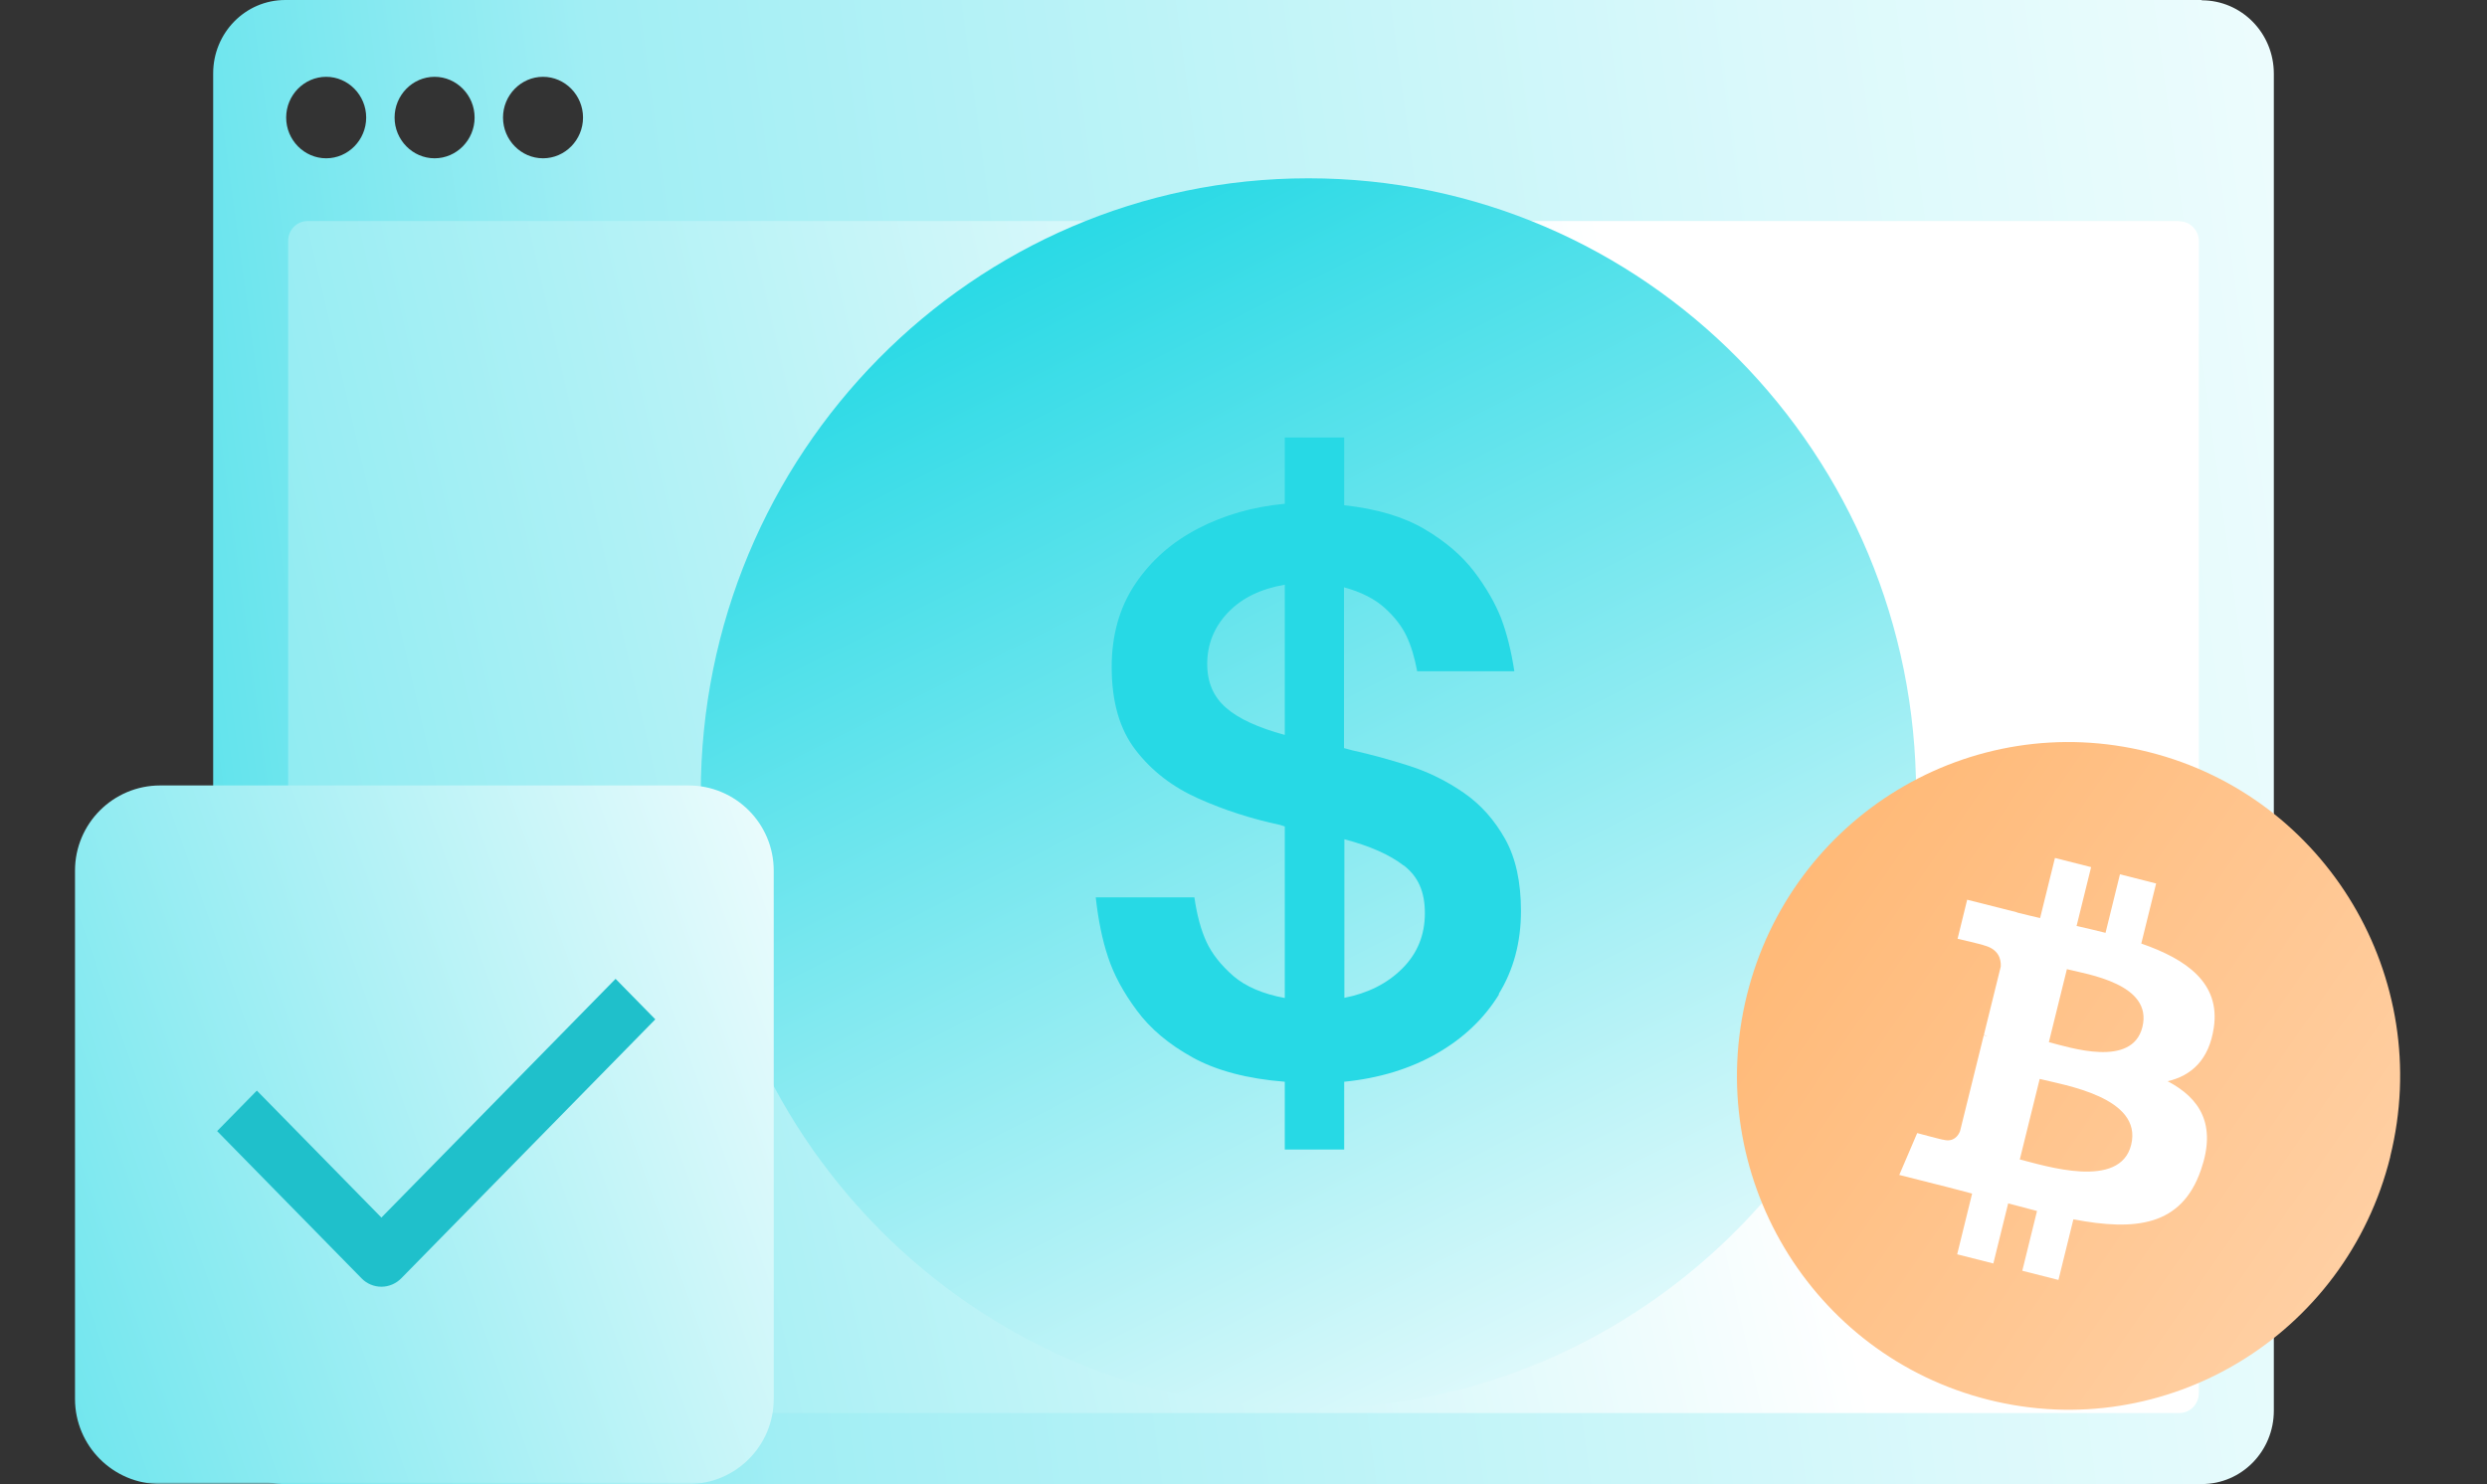
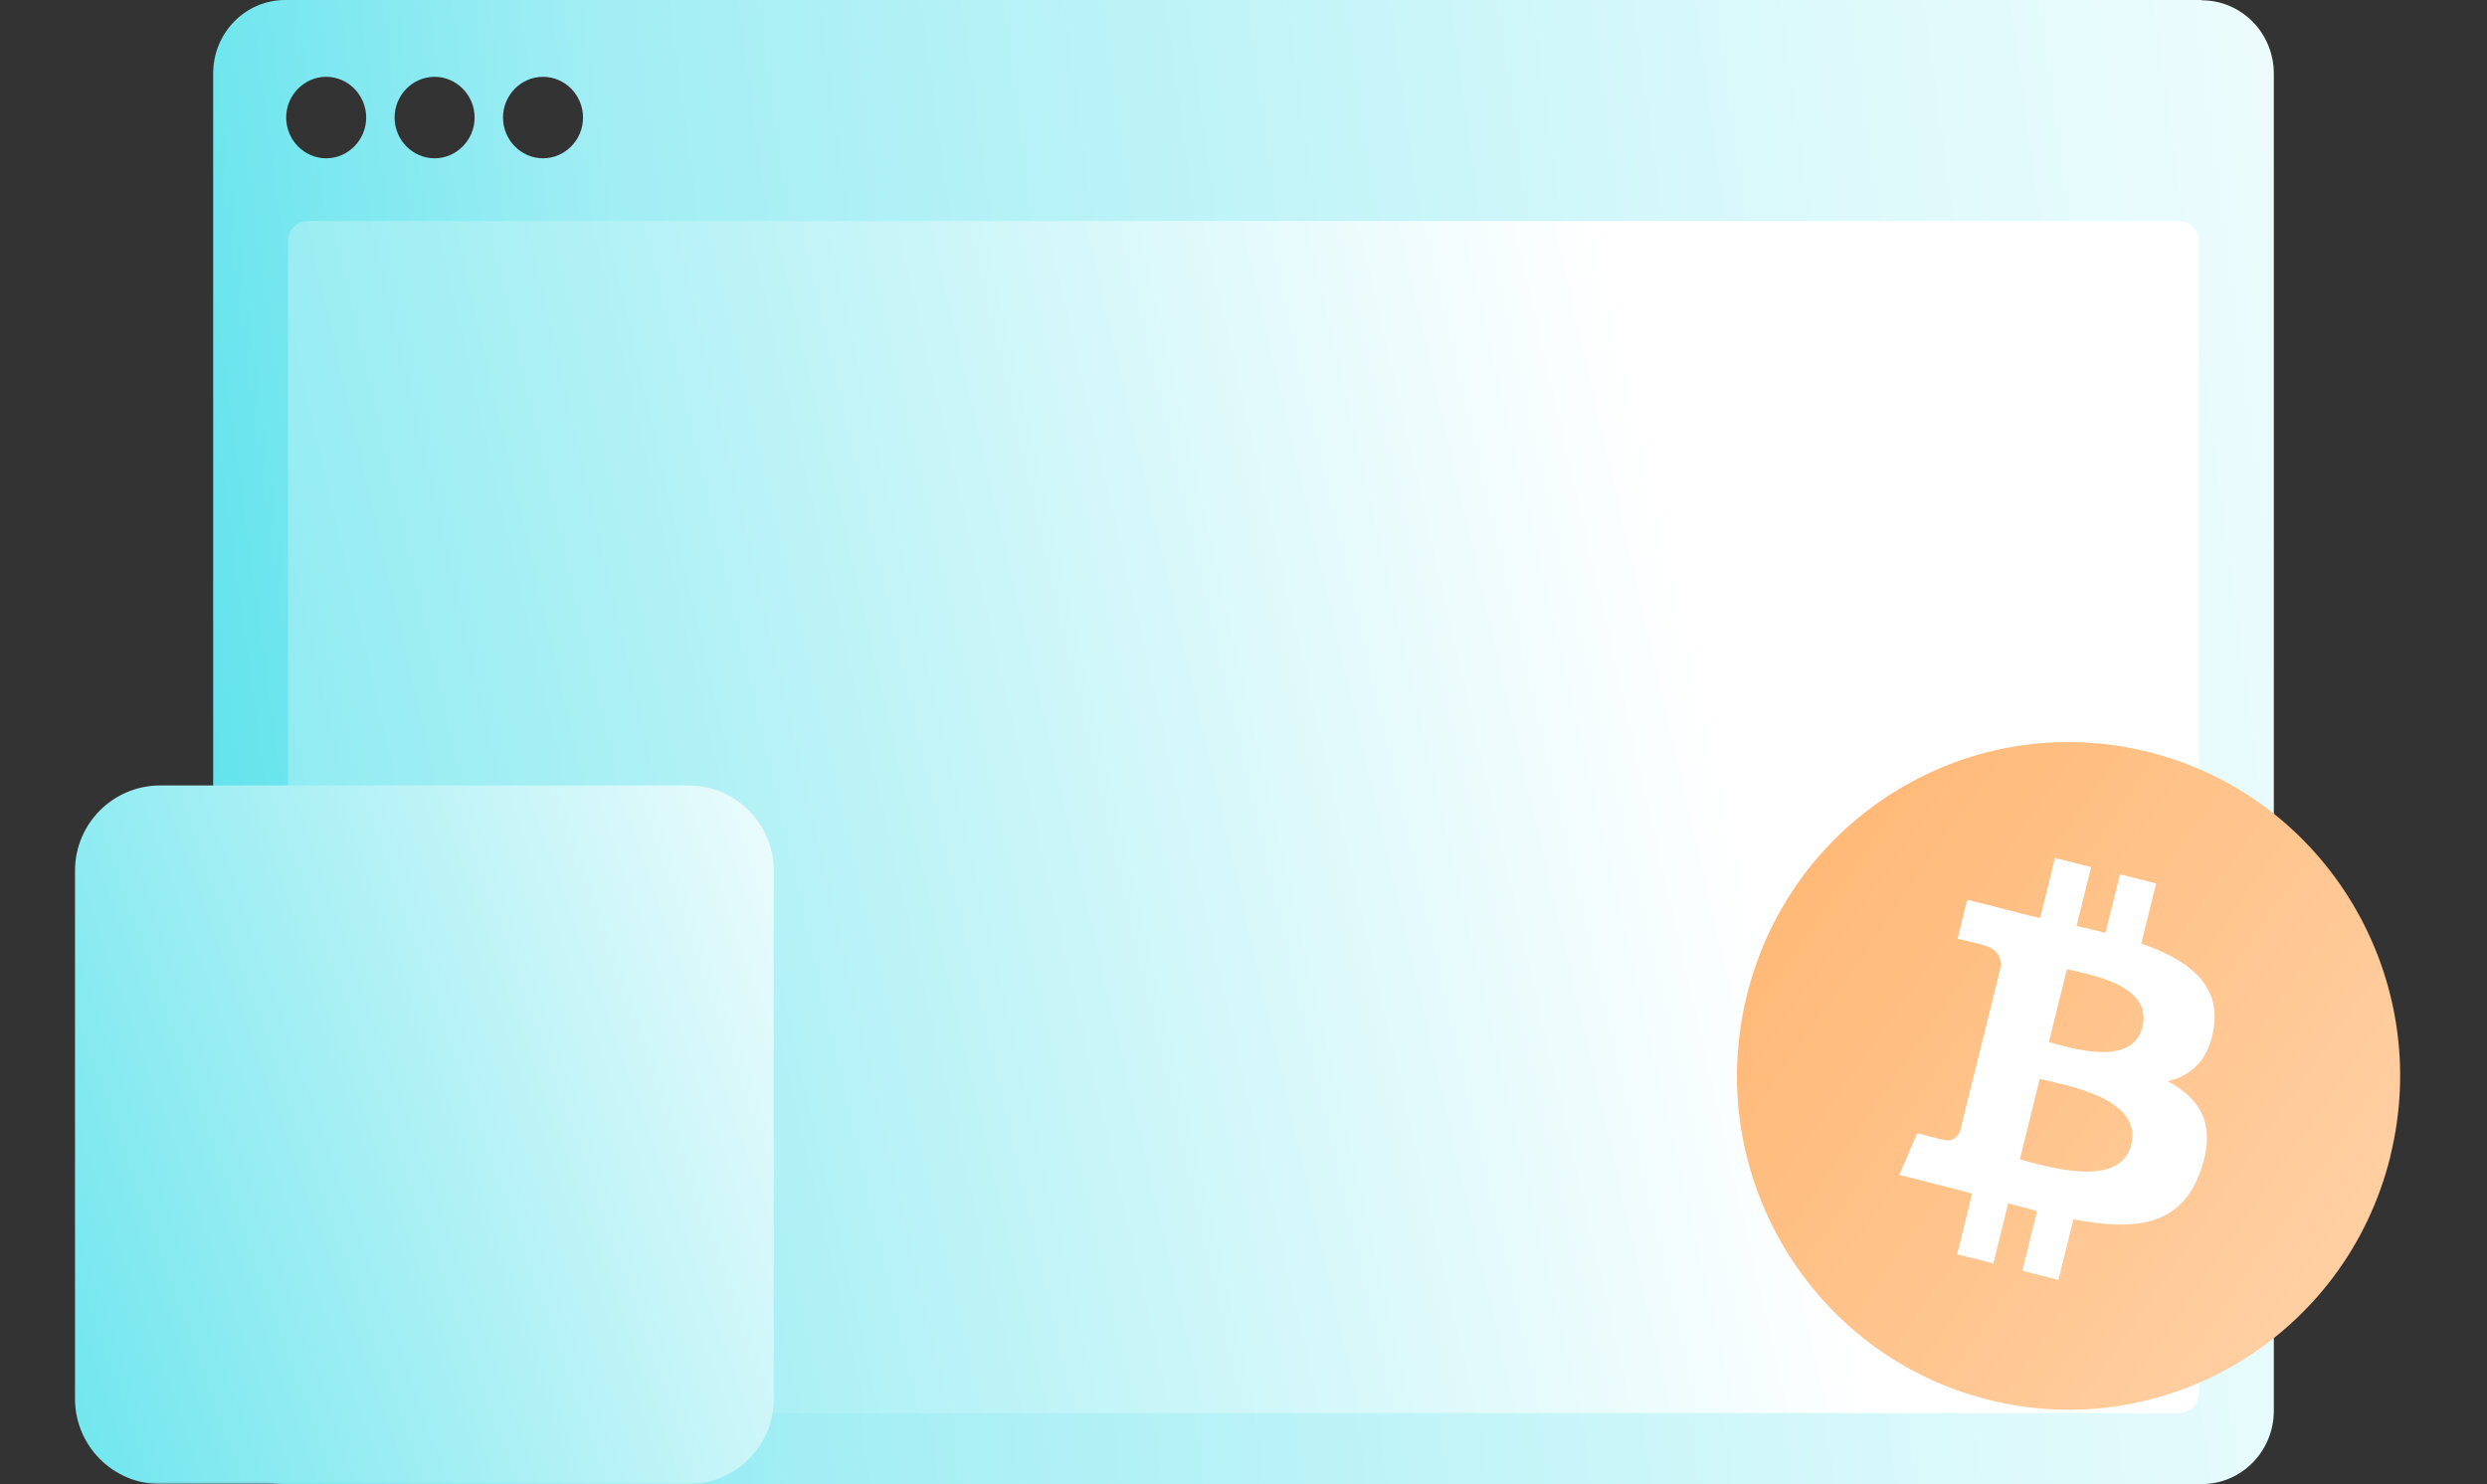
<svg xmlns="http://www.w3.org/2000/svg" width="630" height="376" viewBox="0 0 630 376" fill="none">
  <rect x="0" y="0" width="630" height="376" fill="#333333" stroke="none" />
  <path d="M557.741 0H72.259C62.124 0 54 8.352 54 18.595V357.406C54 367.727 62.201 376 72.259 376H557.741C567.876 376 576 367.648 576 357.406V18.673C576 8.352 567.799 0.079 557.741 0.079V0ZM82.626 40.104C77.056 40.104 72.491 35.456 72.491 29.783C72.491 24.11 77.056 19.461 82.626 19.461C88.197 19.461 92.761 24.11 92.761 29.783C92.761 35.456 88.197 40.104 82.626 40.104ZM110.092 40.104C104.521 40.104 99.956 35.456 99.956 29.783C99.956 24.11 104.521 19.461 110.092 19.461C115.662 19.461 120.227 24.11 120.227 29.783C120.227 35.456 115.662 40.104 110.092 40.104ZM137.557 40.104C131.987 40.104 127.422 35.456 127.422 29.783C127.422 24.11 131.987 19.461 137.557 19.461C143.128 19.461 147.692 24.11 147.692 29.783C147.692 35.456 143.128 40.104 137.557 40.104Z" fill="url(#paint0_linear_9201_160784)" />
  <path d="M552.05 56H77.95C75.165 56 73 58.278 73 61.028V352.972C73 355.8 75.243 358 77.95 358H552.05C554.834 358 557 355.722 557 352.972V61.106C557 58.278 554.757 56.079 552.05 56.079V56Z" fill="url(#paint1_linear_9201_160784)" />
  <mask id="mask0_9201_160784" style="mask-type:alpha" maskUnits="userSpaceOnUse" x="0" y="0" width="630" height="376">
    <rect width="630" height="376" fill="#D9D9D9" />
  </mask>
  <g mask="url(#mask0_9201_160784)">
-     <path d="M331.449 45.172C246.446 45.172 177.515 114.98 177.515 201.063C177.515 287.146 246.446 356.953 331.449 356.953C416.452 356.953 485.384 287.146 485.384 201.063C485.384 114.98 416.452 45.172 331.449 45.172Z" fill="url(#paint2_linear_9201_160784)" />
-     <path d="M305.809 168.229C305.809 172.886 307.388 176.555 310.593 179.33C313.752 182.106 318.722 184.364 325.457 186.198V148.143C319.372 149.178 314.542 151.53 311.058 155.199C307.574 158.868 305.809 163.196 305.809 168.229ZM355.603 219.314C352.027 216.539 347.01 214.328 340.553 212.634V252.807C346.545 251.631 351.423 249.184 355.232 245.374C359.04 241.564 360.945 236.907 360.945 231.356C360.945 225.806 359.18 222.042 355.603 219.267V219.314ZM379.711 251.96C375.948 258.075 370.699 263.061 363.964 266.918C357.229 270.776 349.425 273.175 340.507 274.069V291.238H325.457V274.069C315.935 273.316 308.132 271.246 302.093 267.906C296.055 264.566 291.363 260.615 287.972 256.005C284.581 251.442 282.166 246.974 280.726 242.599C279.24 238.224 278.218 233.144 277.568 227.358H302.558C303.208 231.874 304.23 235.637 305.623 238.648C307.017 241.658 309.293 244.527 312.405 247.256C315.517 249.937 319.883 251.819 325.457 252.854V209.389L324.296 209.012C317.05 207.46 310.129 205.249 303.626 202.333C297.076 199.416 291.781 195.371 287.694 190.055C283.606 184.787 281.609 177.778 281.609 168.981C281.609 160.891 283.606 153.835 287.601 147.908C291.595 141.981 296.891 137.324 303.533 133.89C310.129 130.456 317.468 128.386 325.457 127.633V110.84H340.507V128.01C348.775 128.904 355.557 130.926 360.898 134.078C366.24 137.23 370.421 140.852 373.486 144.897C376.552 148.943 378.782 152.894 380.268 156.657C381.708 160.467 382.823 164.936 383.612 170.063H358.994C358.344 166.582 357.461 163.619 356.3 161.173C355.139 158.727 353.327 156.328 350.772 154.023C348.218 151.718 344.78 149.977 340.461 148.801V189.538L342.551 190.102C347.242 191.137 352.073 192.454 357.043 194.054C362.013 195.653 366.612 197.958 370.885 200.922C375.159 203.885 378.596 207.789 381.29 212.587C383.984 217.433 385.285 223.501 385.285 230.839C385.285 238.695 383.427 245.704 379.664 251.819L379.711 251.96Z" fill="#27D9E5" />
    <path d="M605.507 293.047C594.296 338.355 548.692 365.952 503.692 354.638C458.692 343.351 431.282 297.435 442.519 252.128C453.73 206.82 499.308 179.223 544.308 190.537C589.308 201.824 616.718 247.74 605.481 293.047H605.507Z" fill="url(#paint3_linear_9201_160784)" />
    <path d="M560.797 260.351C562.467 249.111 553.985 243.069 542.424 239.058L546.182 223.835L537.021 221.513L533.368 236.341C530.967 235.734 528.487 235.154 526.034 234.6L529.714 219.692L520.553 217.371L516.795 232.594C514.812 232.146 512.854 231.671 510.949 231.196V231.143L498.318 227.951L495.89 237.845C495.89 237.845 502.702 239.428 502.546 239.507C506.251 240.457 506.93 242.937 506.826 244.889L502.546 262.224C502.807 262.277 503.146 262.382 503.485 262.54C503.172 262.461 502.859 262.382 502.519 262.303L496.517 286.577C496.073 287.711 494.925 289.426 492.315 288.766C492.419 288.898 485.66 287.078 485.66 287.078L481.119 297.684L493.046 300.692C495.264 301.246 497.43 301.853 499.57 302.407L495.786 317.789L504.947 320.111L508.705 304.887C511.21 305.573 513.637 306.206 516.012 306.813L512.28 321.958L521.441 324.28L525.225 308.924C540.858 311.905 552.602 310.718 557.535 296.418C561.528 284.914 557.326 278.266 549.105 273.939C555.081 272.54 559.596 268.556 560.797 260.351ZM539.866 290.033C537.047 301.536 517.865 295.31 511.654 293.753L516.691 273.358C522.902 274.915 542.815 278.028 539.866 290.033ZM542.711 260.192C540.127 270.667 524.181 265.337 519.014 264.044L523.581 245.549C528.748 246.842 545.399 249.296 542.711 260.192Z" fill="white" />
    <path d="M174.419 199H40.581C28.656 199 19 208.672 19 220.581V354.419C19 366.344 28.672 376 40.581 376H174.419C186.344 376 196 366.328 196 354.419V220.581C196 208.656 186.328 199 174.419 199Z" fill="url(#paint4_linear_9201_160784)" />
-     <path d="M101.647 323.871C100.318 325.226 98.498 326 96.615 326C94.732 326 92.912 325.242 91.583 323.871L55 286.572L65.064 276.312L96.615 308.48L155.936 248L166 258.26L101.647 323.871Z" fill="#1FC0CB" />
  </g>
  <defs>
    <linearGradient id="paint0_linear_9201_160784" x1="-27" y1="456.5" x2="756.588" y2="350.43" gradientUnits="userSpaceOnUse">
      <stop stop-color="#27D9E5" />
      <stop offset="0.297" stop-color="#A1EEF4" />
      <stop offset="0.672" stop-color="#DBF9FB" />
      <stop offset="1" stop-color="white" />
    </linearGradient>
    <linearGradient id="paint1_linear_9201_160784" x1="-164.5" y1="669" x2="734.03" y2="462.008" gradientUnits="userSpaceOnUse">
      <stop stop-color="#27D9E5" />
      <stop offset="0.751" stop-color="white" />
    </linearGradient>
    <linearGradient id="paint2_linear_9201_160784" x1="220.172" y1="77.816" x2="388.972" y2="412.177" gradientUnits="userSpaceOnUse">
      <stop stop-color="#27D9E5" />
      <stop offset="1" stop-color="white" />
    </linearGradient>
    <linearGradient id="paint3_linear_9201_160784" x1="439.653" y1="187.609" x2="727.335" y2="386.987" gradientUnits="userSpaceOnUse">
      <stop stop-color="#FFB56F" />
      <stop offset="1" stop-color="#FFE2C8" />
    </linearGradient>
    <linearGradient id="paint4_linear_9201_160784" x1="-86.105" y1="471.097" x2="282.217" y2="340.206" gradientUnits="userSpaceOnUse">
      <stop stop-color="#27D9E5" />
      <stop offset="1" stop-color="white" />
    </linearGradient>
  </defs>
</svg>